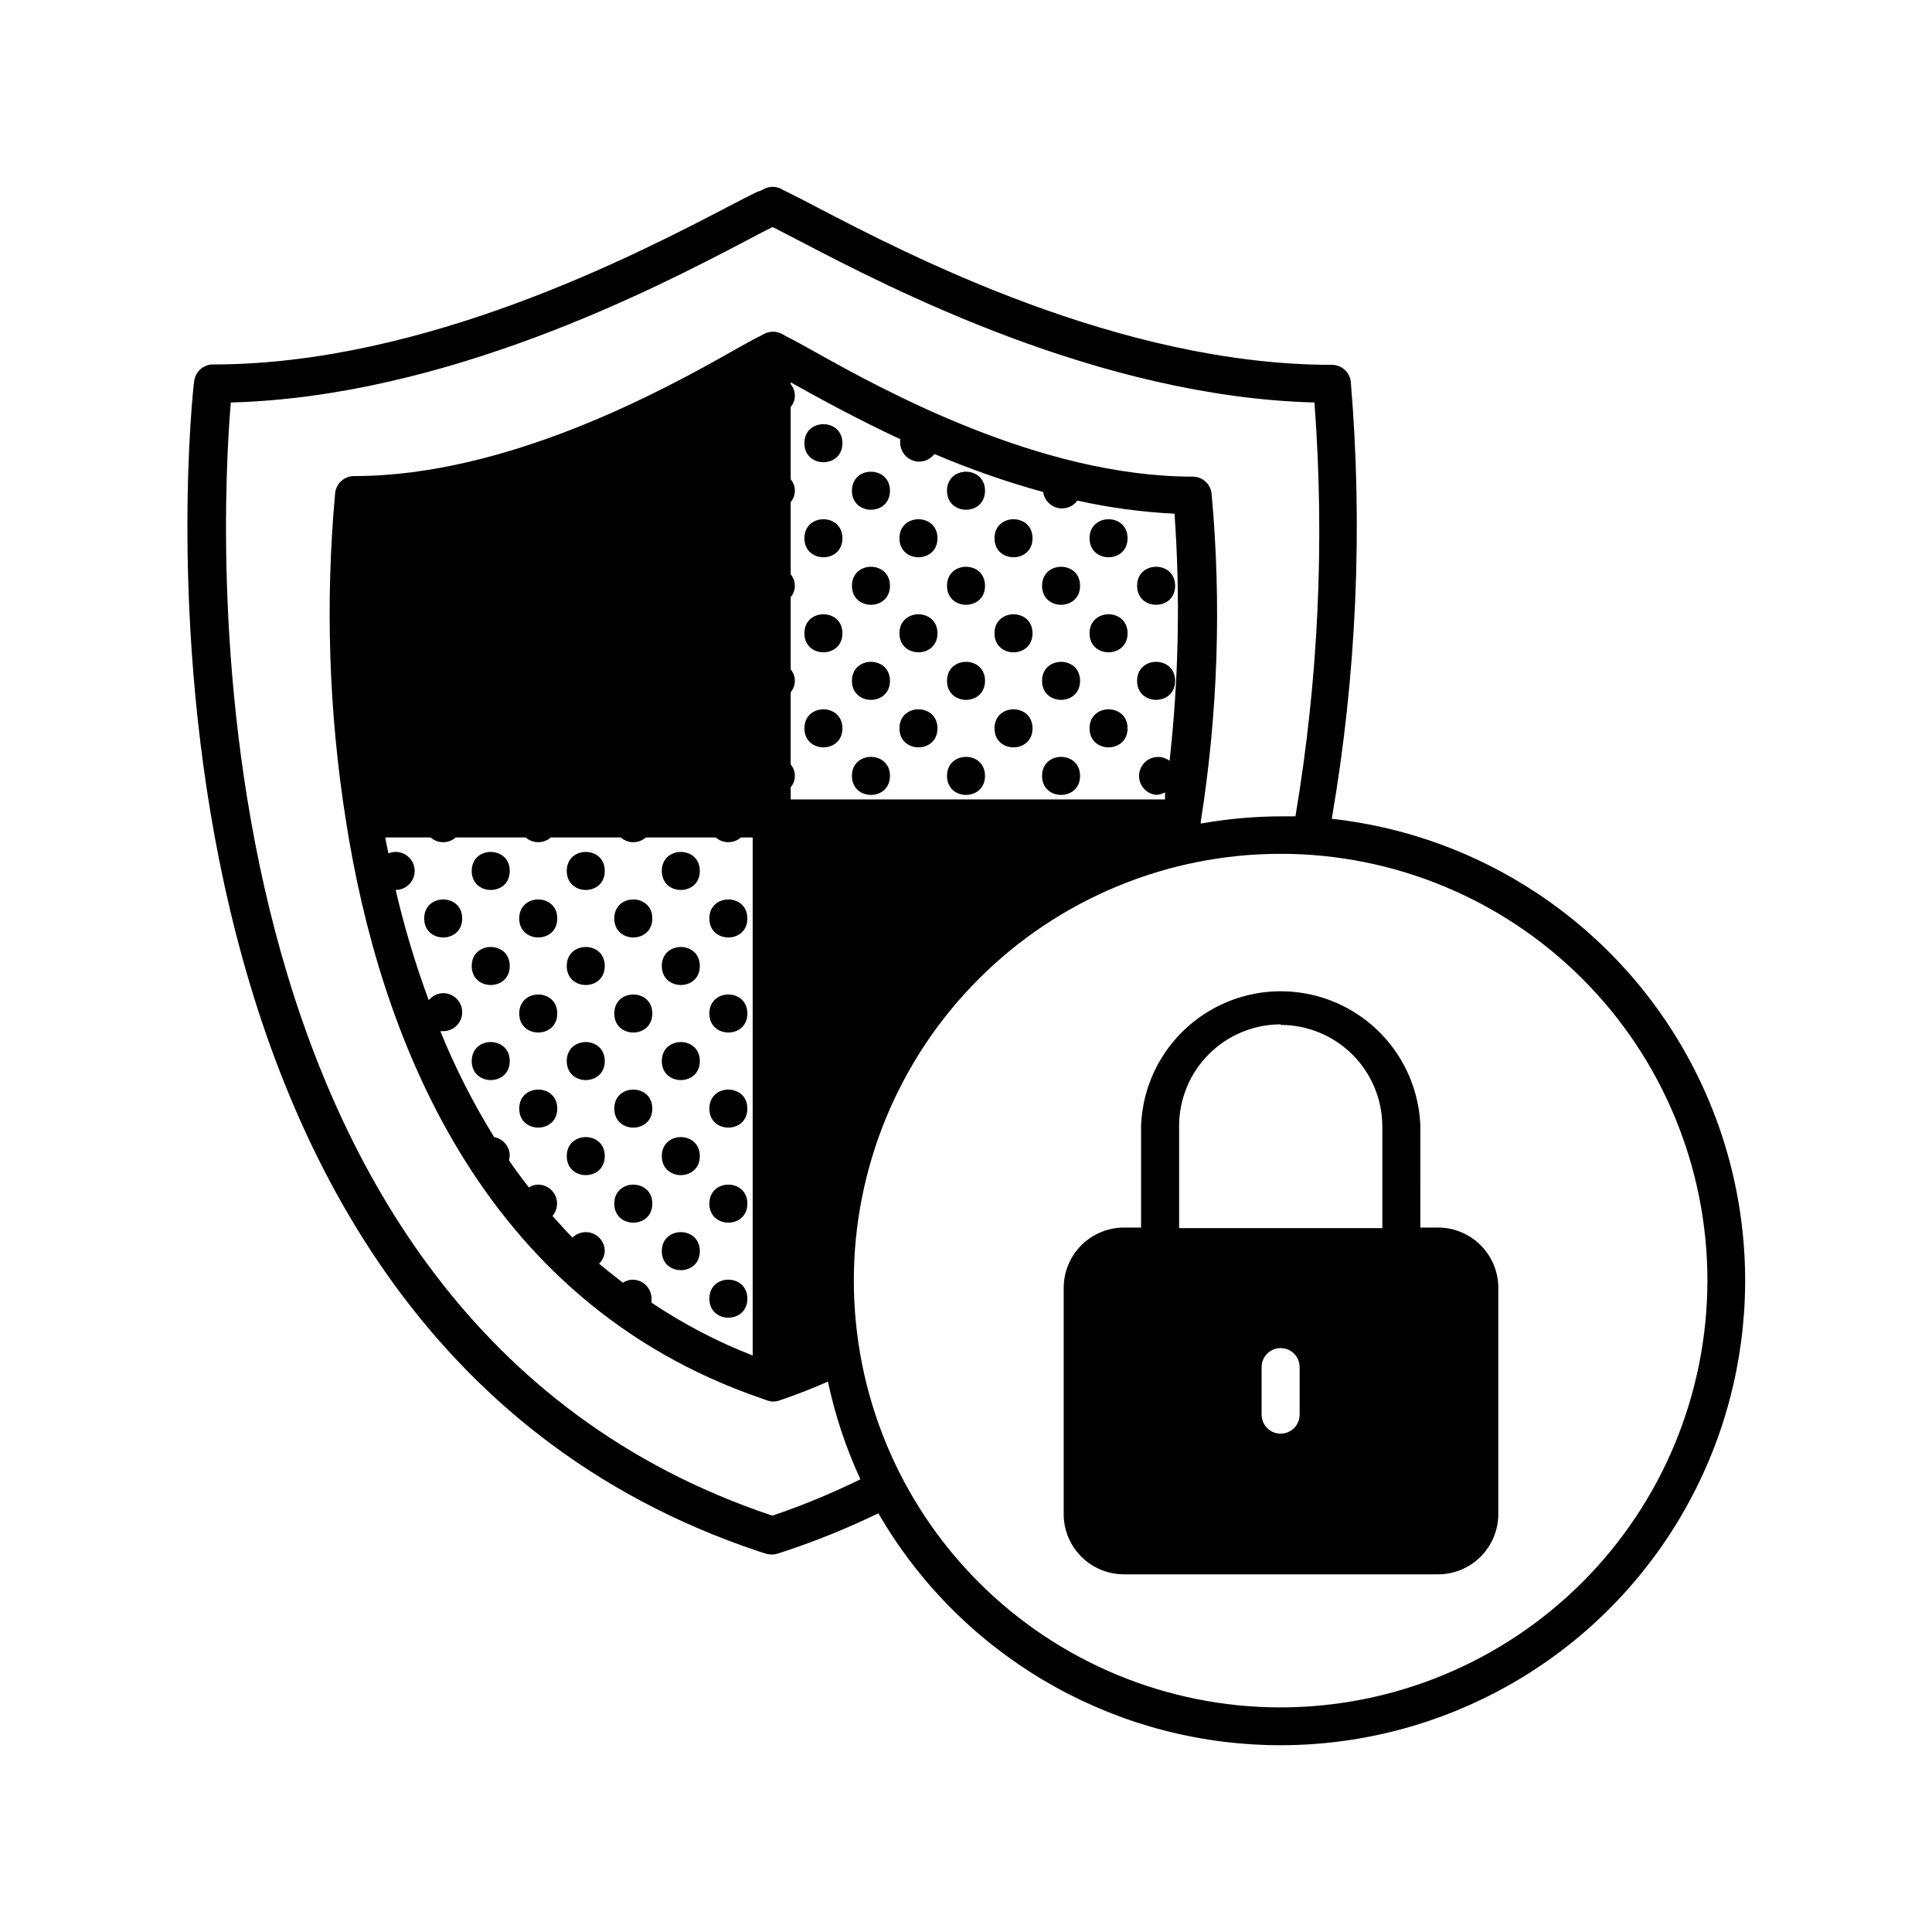
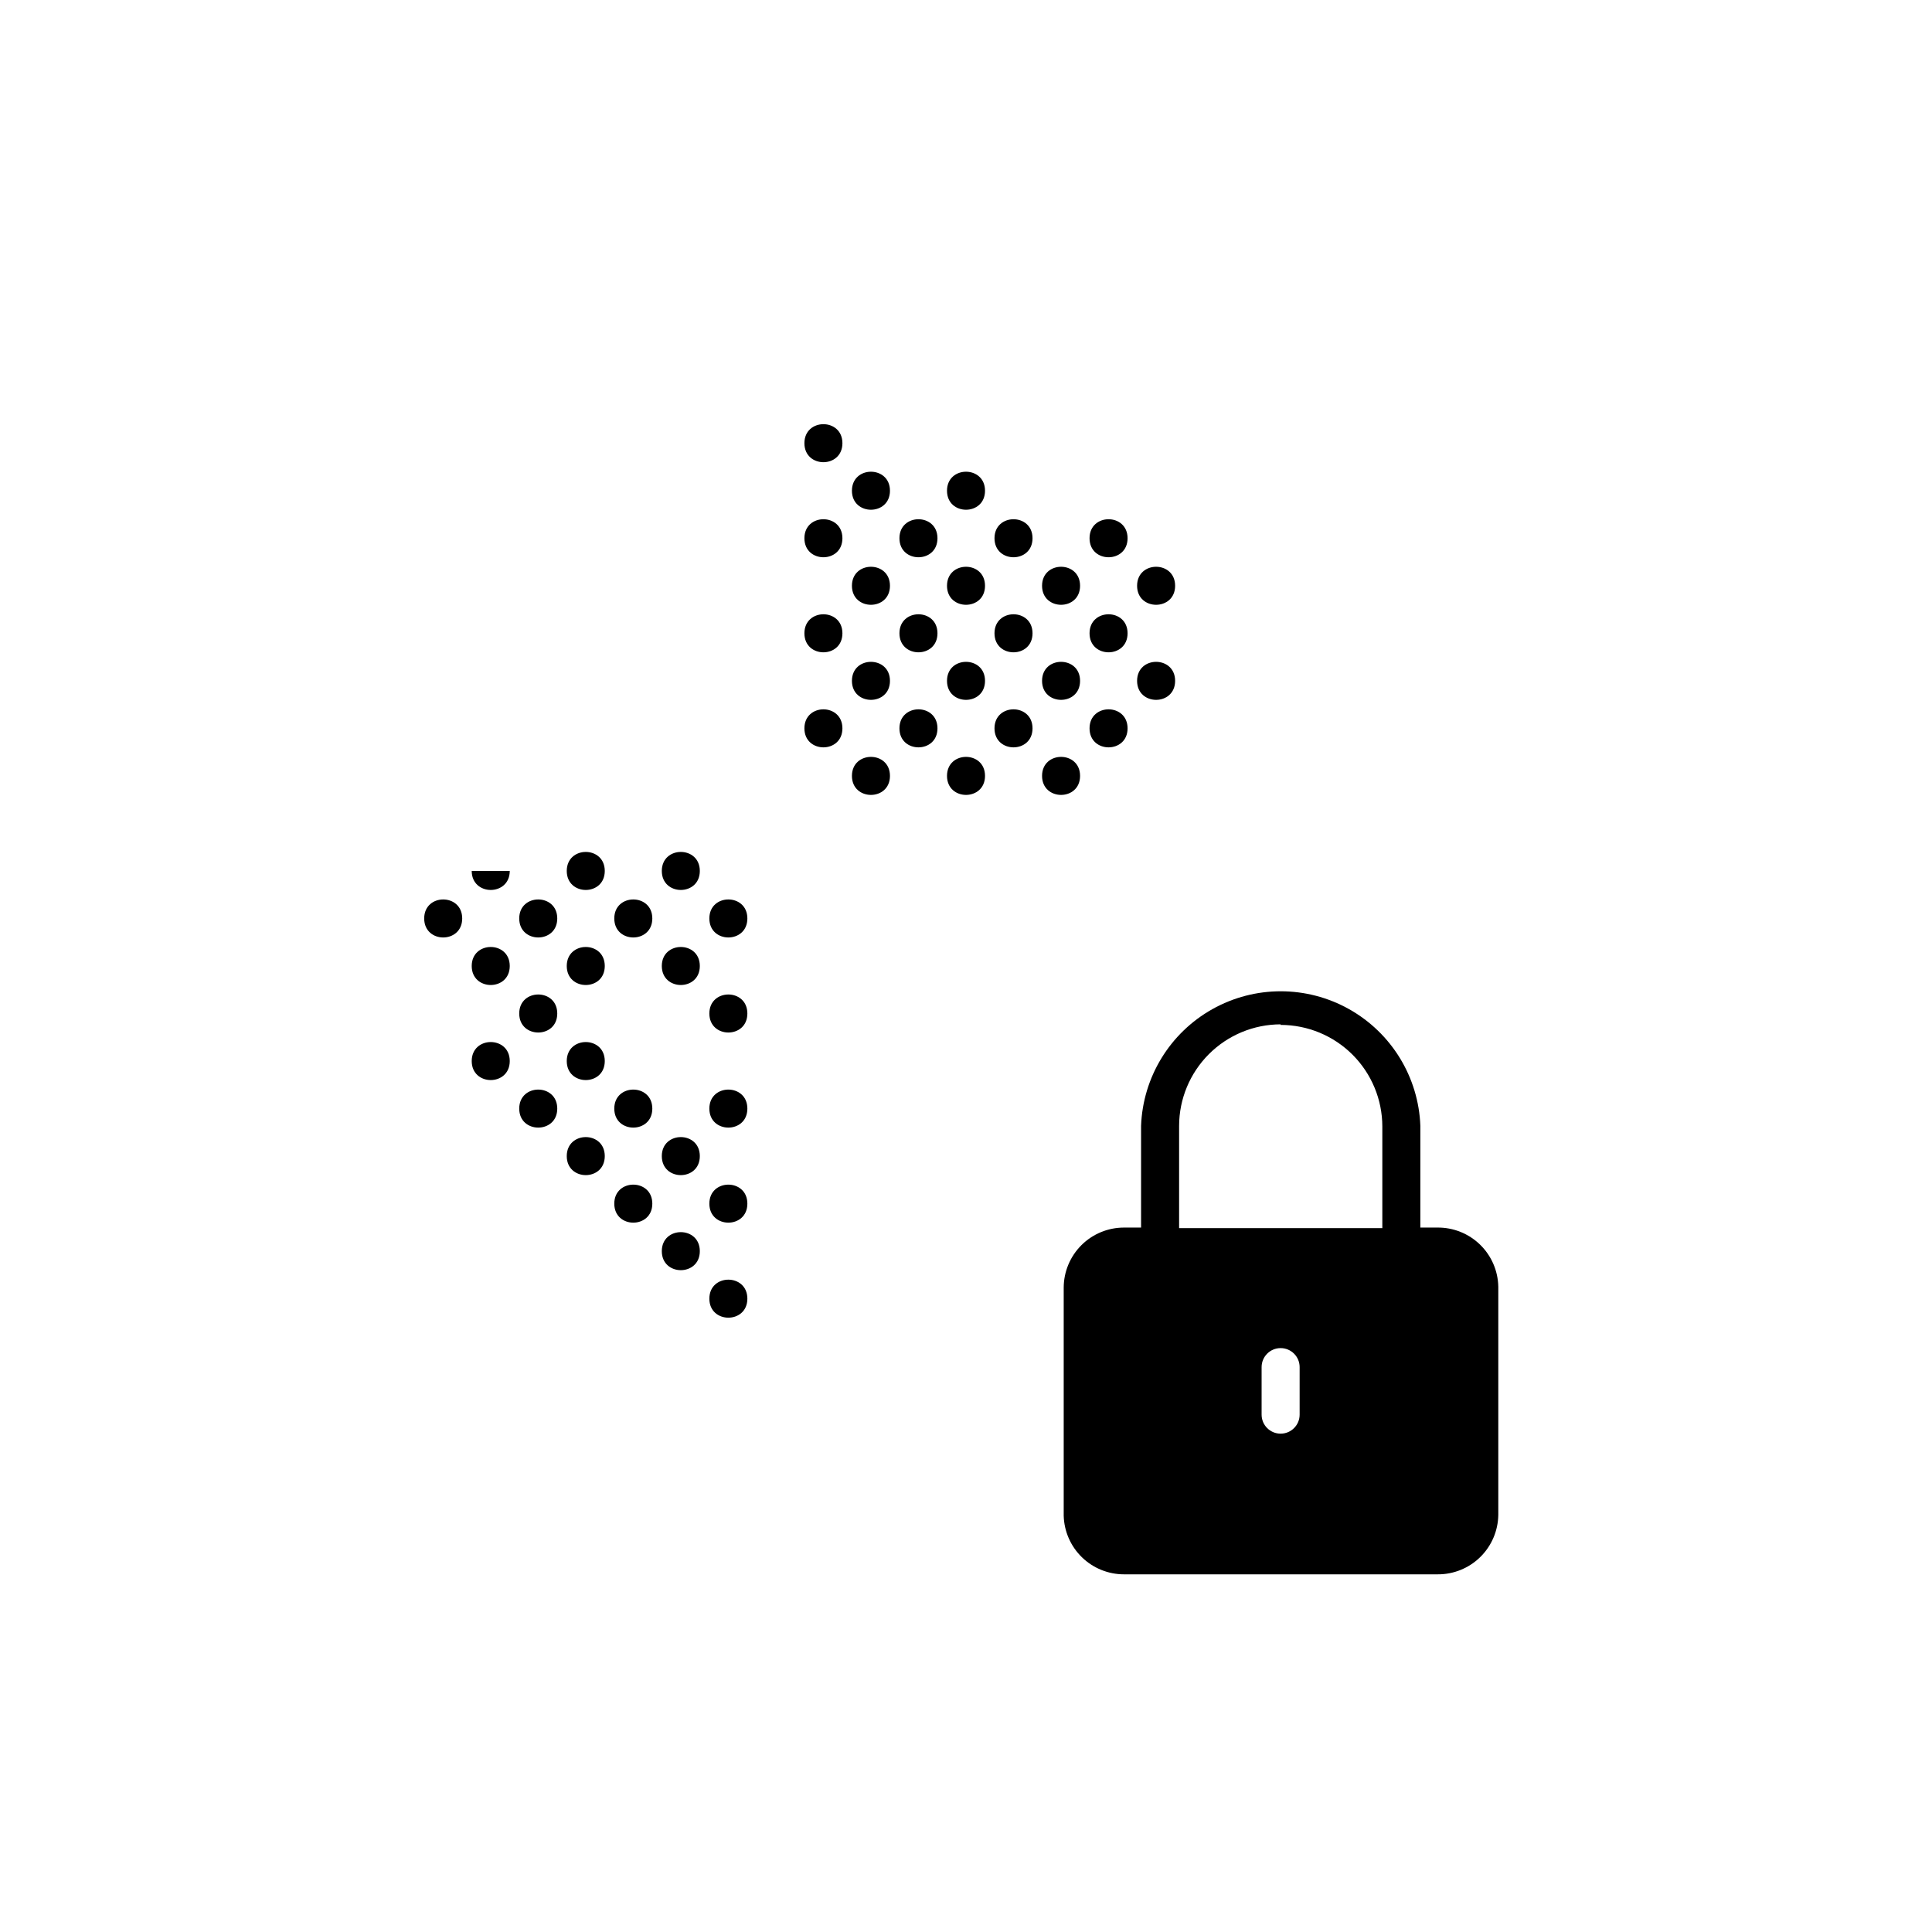
<svg xmlns="http://www.w3.org/2000/svg" fill="#000000" width="800px" height="800px" version="1.1" viewBox="144 144 512 512">
  <g>
    <path d="m367.25 337.02c0 6.715-10.074 6.715-10.074 0 0-6.719 10.074-6.719 10.074 0" />
    <path d="m379.85 324.43c0 6.719-10.078 6.719-10.078 0 0-6.715 10.078-6.715 10.078 0" />
    <path d="m367.25 311.83c0 6.719-10.074 6.719-10.074 0s10.074-6.719 10.074 0" />
    <path d="m379.85 299.24c0 6.715-10.078 6.715-10.078 0 0-6.719 10.078-6.719 10.078 0" />
    <path d="m367.25 286.64c0 6.719-10.074 6.719-10.074 0 0-6.715 10.074-6.715 10.074 0" />
    <path d="m379.85 274.05c0 6.715-10.078 6.715-10.078 0 0-6.719 10.078-6.719 10.078 0" />
    <path d="m367.25 261.45c0 6.719-10.074 6.719-10.074 0 0-6.715 10.074-6.715 10.074 0" />
    <path d="m392.44 337.02c0 6.715-10.078 6.715-10.078 0 0-6.719 10.078-6.719 10.078 0" />
    <path d="m379.85 349.62c0 6.719-10.078 6.719-10.078 0s10.078-6.719 10.078 0" />
    <path d="m392.44 311.83c0 6.719-10.078 6.719-10.078 0s10.078-6.719 10.078 0" />
    <path d="m392.44 286.64c0 6.719-10.078 6.719-10.078 0 0-6.715 10.078-6.715 10.078 0" />
    <path d="m405.04 274.05c0 6.715-10.074 6.715-10.074 0 0-6.719 10.074-6.719 10.074 0" />
    <path d="m417.63 337.02c0 6.715-10.078 6.715-10.078 0 0-6.719 10.078-6.719 10.078 0" />
    <path d="m430.23 324.43c0 6.719-10.074 6.719-10.074 0 0-6.715 10.074-6.715 10.074 0" />
    <path d="m405.04 349.62c0 6.719-10.074 6.719-10.074 0s10.074-6.719 10.074 0" />
    <path d="m417.63 311.83c0 6.719-10.078 6.719-10.078 0s10.078-6.719 10.078 0" />
    <path d="m430.23 299.24c0 6.715-10.074 6.715-10.074 0 0-6.719 10.074-6.719 10.074 0" />
    <path d="m405.04 324.43c0 6.719-10.074 6.719-10.074 0 0-6.715 10.074-6.715 10.074 0" />
    <path d="m417.63 286.64c0 6.719-10.078 6.719-10.078 0 0-6.715 10.078-6.715 10.078 0" />
    <path d="m405.04 299.24c0 6.715-10.074 6.715-10.074 0 0-6.719 10.074-6.719 10.074 0" />
    <path d="m442.82 337.02c0 6.715-10.078 6.715-10.078 0 0-6.719 10.078-6.719 10.078 0" />
    <path d="m430.23 349.62c0 6.719-10.074 6.719-10.074 0s10.074-6.719 10.074 0" />
    <path d="m442.82 311.83c0 6.719-10.078 6.719-10.078 0s10.078-6.719 10.078 0" />
    <path d="m455.42 299.24c0 6.715-10.078 6.715-10.078 0 0-6.719 10.078-6.719 10.078 0" />
    <path d="m442.82 286.64c0 6.719-10.078 6.719-10.078 0 0-6.715 10.078-6.715 10.078 0" />
    <path d="m455.42 324.43c0 6.719-10.078 6.719-10.078 0 0-6.715 10.078-6.715 10.078 0" />
    <path d="m279.09 400c0 6.715-10.078 6.715-10.078 0 0-6.719 10.078-6.719 10.078 0" />
    <path d="m266.49 387.4c0 6.719-10.074 6.719-10.074 0 0-6.715 10.074-6.715 10.074 0" />
-     <path d="m279.09 374.81c0 6.719-10.078 6.719-10.078 0s10.078-6.719 10.078 0" />
+     <path d="m279.09 374.81c0 6.719-10.078 6.719-10.078 0" />
    <path d="m291.68 437.79c0 6.715-10.078 6.715-10.078 0 0-6.719 10.078-6.719 10.078 0" />
    <path d="m304.27 425.19c0 6.719-10.074 6.719-10.074 0 0-6.715 10.074-6.715 10.074 0" />
    <path d="m291.68 412.59c0 6.719-10.078 6.719-10.078 0s10.078-6.719 10.078 0" />
    <path d="m304.27 400c0 6.715-10.074 6.715-10.074 0 0-6.719 10.074-6.719 10.074 0" />
    <path d="m279.09 425.19c0 6.719-10.078 6.719-10.078 0 0-6.715 10.078-6.715 10.078 0" />
    <path d="m291.68 387.4c0 6.719-10.078 6.719-10.078 0 0-6.715 10.078-6.715 10.078 0" />
    <path d="m304.27 374.81c0 6.719-10.074 6.719-10.074 0s10.074-6.719 10.074 0" />
    <path d="m316.87 462.98c0 6.715-10.078 6.715-10.078 0 0-6.719 10.078-6.719 10.078 0" />
    <path d="m316.87 437.79c0 6.715-10.078 6.715-10.078 0 0-6.719 10.078-6.719 10.078 0" />
    <path d="m304.27 450.38c0 6.719-10.074 6.719-10.074 0s10.074-6.719 10.074 0" />
-     <path d="m316.87 412.59c0 6.719-10.078 6.719-10.078 0s10.078-6.719 10.078 0" />
    <path d="m316.87 387.4c0 6.719-10.078 6.719-10.078 0 0-6.715 10.078-6.715 10.078 0" />
    <path d="m329.46 374.81c0 6.719-10.074 6.719-10.074 0s10.074-6.719 10.074 0" />
    <path d="m342.06 488.16c0 6.719-10.074 6.719-10.074 0 0-6.715 10.074-6.715 10.074 0" />
    <path d="m342.06 462.98c0 6.715-10.074 6.715-10.074 0 0-6.719 10.074-6.719 10.074 0" />
    <path d="m329.46 475.57c0 6.719-10.074 6.719-10.074 0s10.074-6.719 10.074 0" />
    <path d="m342.06 437.79c0 6.715-10.074 6.715-10.074 0 0-6.719 10.074-6.719 10.074 0" />
    <path d="m329.46 450.38c0 6.719-10.074 6.719-10.074 0s10.074-6.719 10.074 0" />
    <path d="m342.06 412.59c0 6.719-10.074 6.719-10.074 0s10.074-6.719 10.074 0" />
-     <path d="m329.46 425.19c0 6.719-10.074 6.719-10.074 0 0-6.715 10.074-6.715 10.074 0" />
    <path d="m342.06 387.4c0 6.719-10.074 6.719-10.074 0 0-6.715 10.074-6.715 10.074 0" />
    <path d="m329.46 400c0 6.715-10.074 6.715-10.074 0 0-6.719 10.074-6.719 10.074 0" />
-     <path d="m496.93 361c6.59-38.254 8.281-77.195 5.039-115.88-0.305-2.547-2.477-4.453-5.039-4.434-56.277 0-112.45-29.27-136.43-41.766-3.176-1.664-5.793-3.023-7.758-3.981l-1.16-0.555-0.504-0.301v-0.004c-1.453-0.75-3.18-0.75-4.633 0l-0.504 0.301-1.363 0.508c-1.914 0.906-4.484 2.266-7.707 3.93-23.98 12.496-80.156 41.766-136.38 41.766-2.562-0.02-4.731 1.891-5.035 4.434-0.453 2.469-27.914 250.7 149.53 310.09l2.066 0.656h-0.004c0.957 0.27 1.969 0.27 2.922 0l2.016-0.656c8.477-2.812 16.754-6.18 24.789-10.074 21.418 37.016 60.508 60.27 103.26 61.422 42.75 1.152 83.039-19.961 106.42-55.77 23.383-35.812 26.504-81.191 8.254-119.87-18.254-38.676-55.27-65.113-97.777-69.828zm-13.551 235.48c-29.996 0-58.766-11.918-79.977-33.129-21.211-21.211-33.129-49.98-33.129-79.977s11.918-58.766 33.129-79.977c21.211-21.211 49.98-33.129 79.977-33.129s58.766 11.918 79.977 33.129c21.211 21.211 33.129 49.98 33.129 79.977-0.027 29.988-11.953 58.742-33.156 79.949-21.207 21.203-49.961 33.129-79.949 33.156zm-134.62-50.887h-0.301c-156.94-52.648-146.11-261.98-143.29-294.93 57.133-1.512 112.5-30.23 136.48-42.824 2.922-1.562 5.34-2.82 7.106-3.68l7.106 3.68c23.98 12.496 79.352 41.312 136.48 42.824 2.758 36.629 1.066 73.457-5.039 109.68h-3.477c-7.246-0.004-14.48 0.637-21.613 1.914v-0.504c4.559-28.754 5.523-57.965 2.871-86.957-0.281-2.562-2.457-4.5-5.039-4.484-40.656 0-82.371-23.176-100.16-33.102-3.125-1.762-5.594-3.125-7.457-4.031l-1.059-0.605 0.004 0.004c-1.562-0.898-3.481-0.898-5.039 0l-0.957 0.504c-1.715 0.855-4.18 2.215-7.305 3.981-17.785 10.078-59.5 33.102-100.21 33.102h-0.004c-2.578-0.016-4.754 1.918-5.035 4.484-2.652 28.992-1.688 58.203 2.871 86.957 8.664 55.418 34.812 127.11 110.03 152.96l1.562 0.555v-0.004c0.547 0.199 1.129 0.305 1.711 0.305 0.605-0.012 1.203-0.133 1.766-0.352l1.008-0.352c4.031-1.41 7.91-2.922 11.637-4.586 1.895 8.926 4.781 17.613 8.613 25.895-7.539 3.707-15.316 6.922-23.273 9.621zm-32.094-56.375c0.023-0.352 0.023-0.707 0-1.059 0-1.336-0.531-2.617-1.477-3.562-0.945-0.945-2.227-1.473-3.562-1.473-0.914 0.027-1.801 0.309-2.566 0.805-2.117-1.664-4.281-3.324-6.297-5.039h-0.004c0.902-0.879 1.441-2.066 1.512-3.324 0-1.336-0.531-2.617-1.473-3.562-0.945-0.945-2.227-1.477-3.562-1.477-1.324 0.008-2.59 0.531-3.527 1.461-1.812-1.863-3.578-3.828-5.289-5.742 1.27-1.488 1.566-3.578 0.758-5.359-0.812-1.781-2.582-2.934-4.539-2.953-0.879 0.008-1.734 0.273-2.469 0.754-1.863-2.367-3.629-4.734-5.289-7.203 0.098-0.363 0.164-0.734 0.203-1.109 0.039-2.465-1.711-4.594-4.133-5.039-5.535-8.934-10.305-18.32-14.258-28.062h0.754c2.785 0 5.039-2.254 5.039-5.035 0-2.785-2.254-5.039-5.039-5.039-1.488 0.023-2.891 0.707-3.828 1.863-3.535-9.547-6.461-19.305-8.766-29.219 2.781 0 5.039-2.258 5.039-5.039s-2.258-5.039-5.039-5.039c-0.66-0.004-1.312 0.133-1.914 0.402-0.301-1.41-0.605-2.871-0.855-4.231h12.043-0.004c1.902 1.672 4.75 1.672 6.652 0h18.539c1.902 1.672 4.75 1.672 6.648 0h18.543c1.902 1.672 4.746 1.672 6.648 0h18.539c1.902 1.672 4.75 1.672 6.652 0h3.125v137.29c-9.426-3.668-18.414-8.367-26.805-14.008zm65.898-228.83c-0.023 0.352-0.023 0.703 0 1.055 0.062 2.144 1.473 4.012 3.516 4.656 2.043 0.648 4.269-0.07 5.555-1.781 9.371 3.992 18.996 7.359 28.816 10.074 0.281 2.039 1.773 3.699 3.769 4.195 1.992 0.5 4.09-0.262 5.301-1.93 8.465 1.895 17.078 3.055 25.742 3.477 1.547 21.828 1.109 43.75-1.309 65.496-1.254-0.953-2.883-1.27-4.402-0.848-1.52 0.422-2.754 1.531-3.336 3-0.582 1.465-0.441 3.117 0.375 4.465s2.219 2.238 3.785 2.402c0.828-0.031 1.641-0.258 2.367-0.656v1.863h-99.199v-3.223c1.473-1.746 1.473-4.301 0-6.047v-19.145c1.473-1.746 1.473-4.301 0-6.047v-19.145c1.473-1.742 1.473-4.297 0-6.043v-19.145c1.473-1.746 1.473-4.301 0-6.047v-19.145c1.473-1.746 1.473-4.301 0-6.047v-0.504l1.059 0.605c6.551 3.629 16.273 9.02 27.961 14.461z" />
    <path d="m524.94 469.32h-4.535l0.004-26.957c-0.477-12.895-7.633-24.613-18.887-30.926-11.254-6.316-24.984-6.316-36.238 0-11.254 6.312-18.41 18.031-18.887 30.926v26.953h-4.535v0.004c-4.227 0-8.281 1.676-11.273 4.66-2.992 2.984-4.684 7.031-4.695 11.258v60.457c0.117 4.156 1.852 8.105 4.836 11.004 2.981 2.894 6.977 4.516 11.133 4.516h83.078c4.231 0.039 8.301-1.598 11.32-4.555 3.023-2.957 4.75-6.988 4.805-11.215v-60.457c-0.082-4.211-1.82-8.219-4.84-11.152-3.019-2.934-7.074-4.559-11.285-4.516zm-36.523 36.977v12.598c0 2.781-2.258 5.039-5.039 5.039s-5.039-2.258-5.039-5.039v-12.598c0-2.781 2.258-5.035 5.039-5.035s5.039 2.254 5.039 5.035zm-5.039-90.688v0.004c7.141 0 13.988 2.832 19.043 7.875 5.051 5.047 7.898 11.887 7.91 19.027v26.953h-53.855v-27.105c0.012-7.129 2.852-13.965 7.894-19.008 5.043-5.043 11.875-7.879 19.008-7.894z" />
  </g>
</svg>